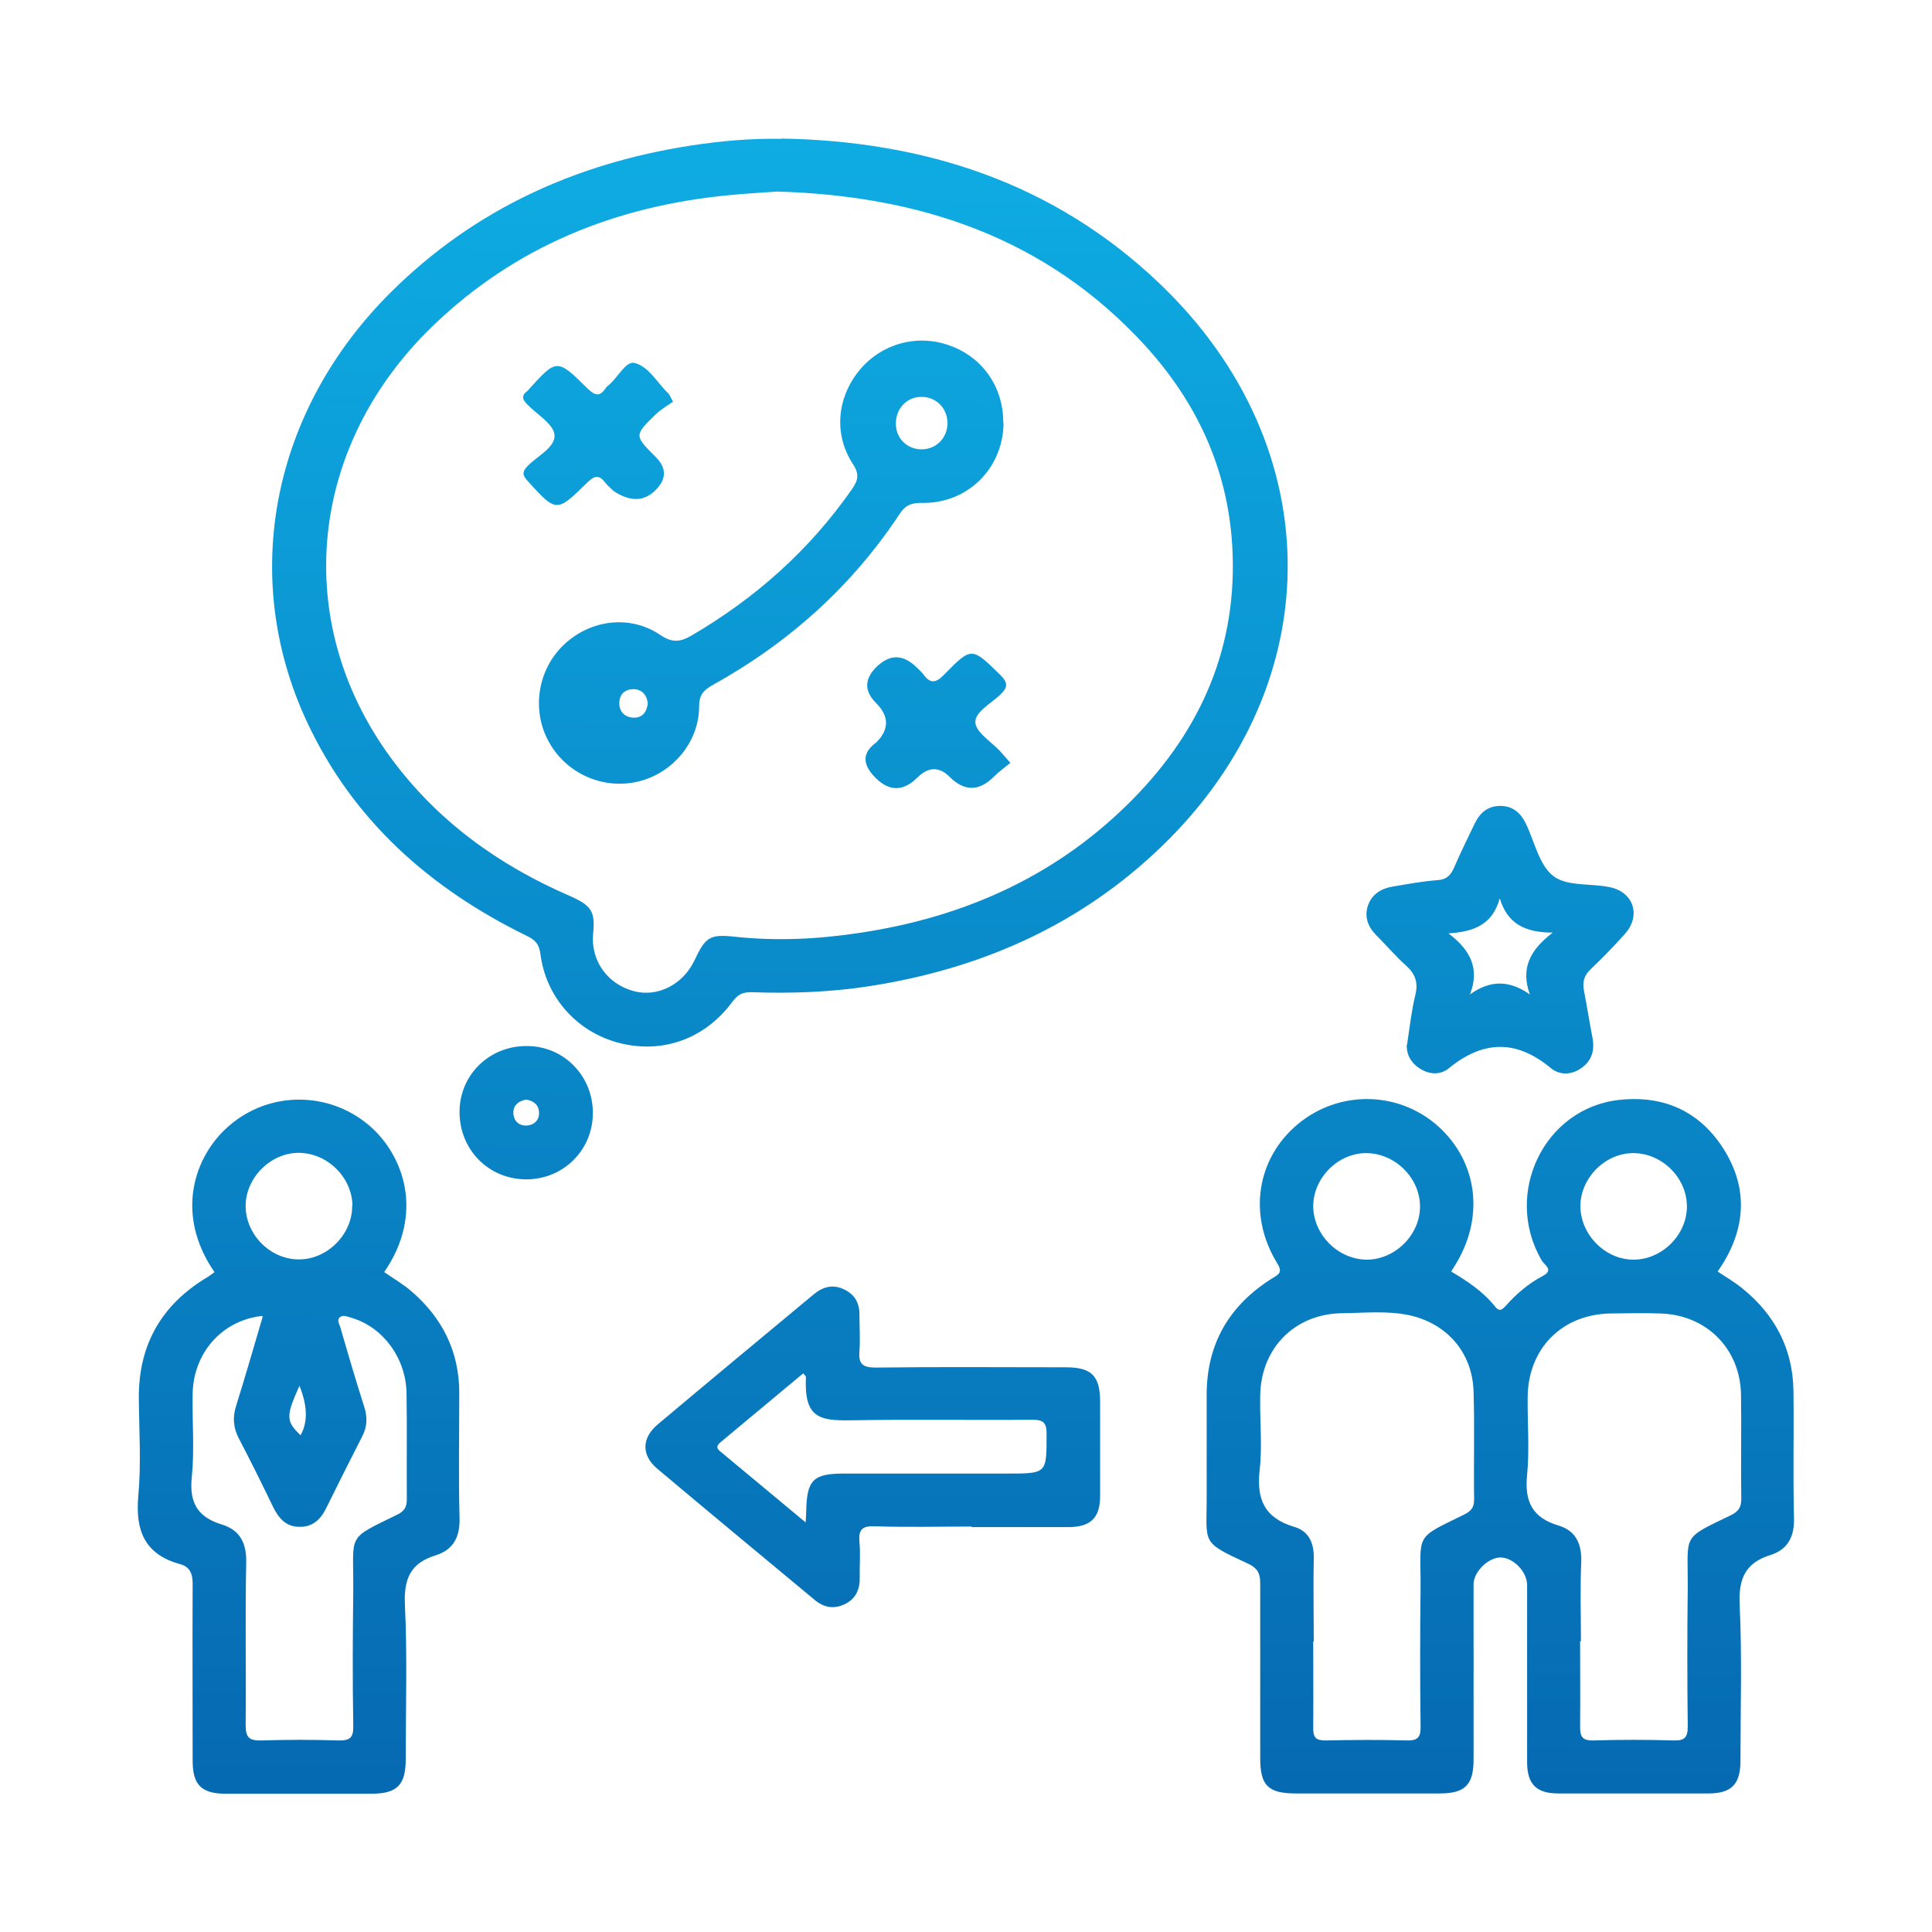
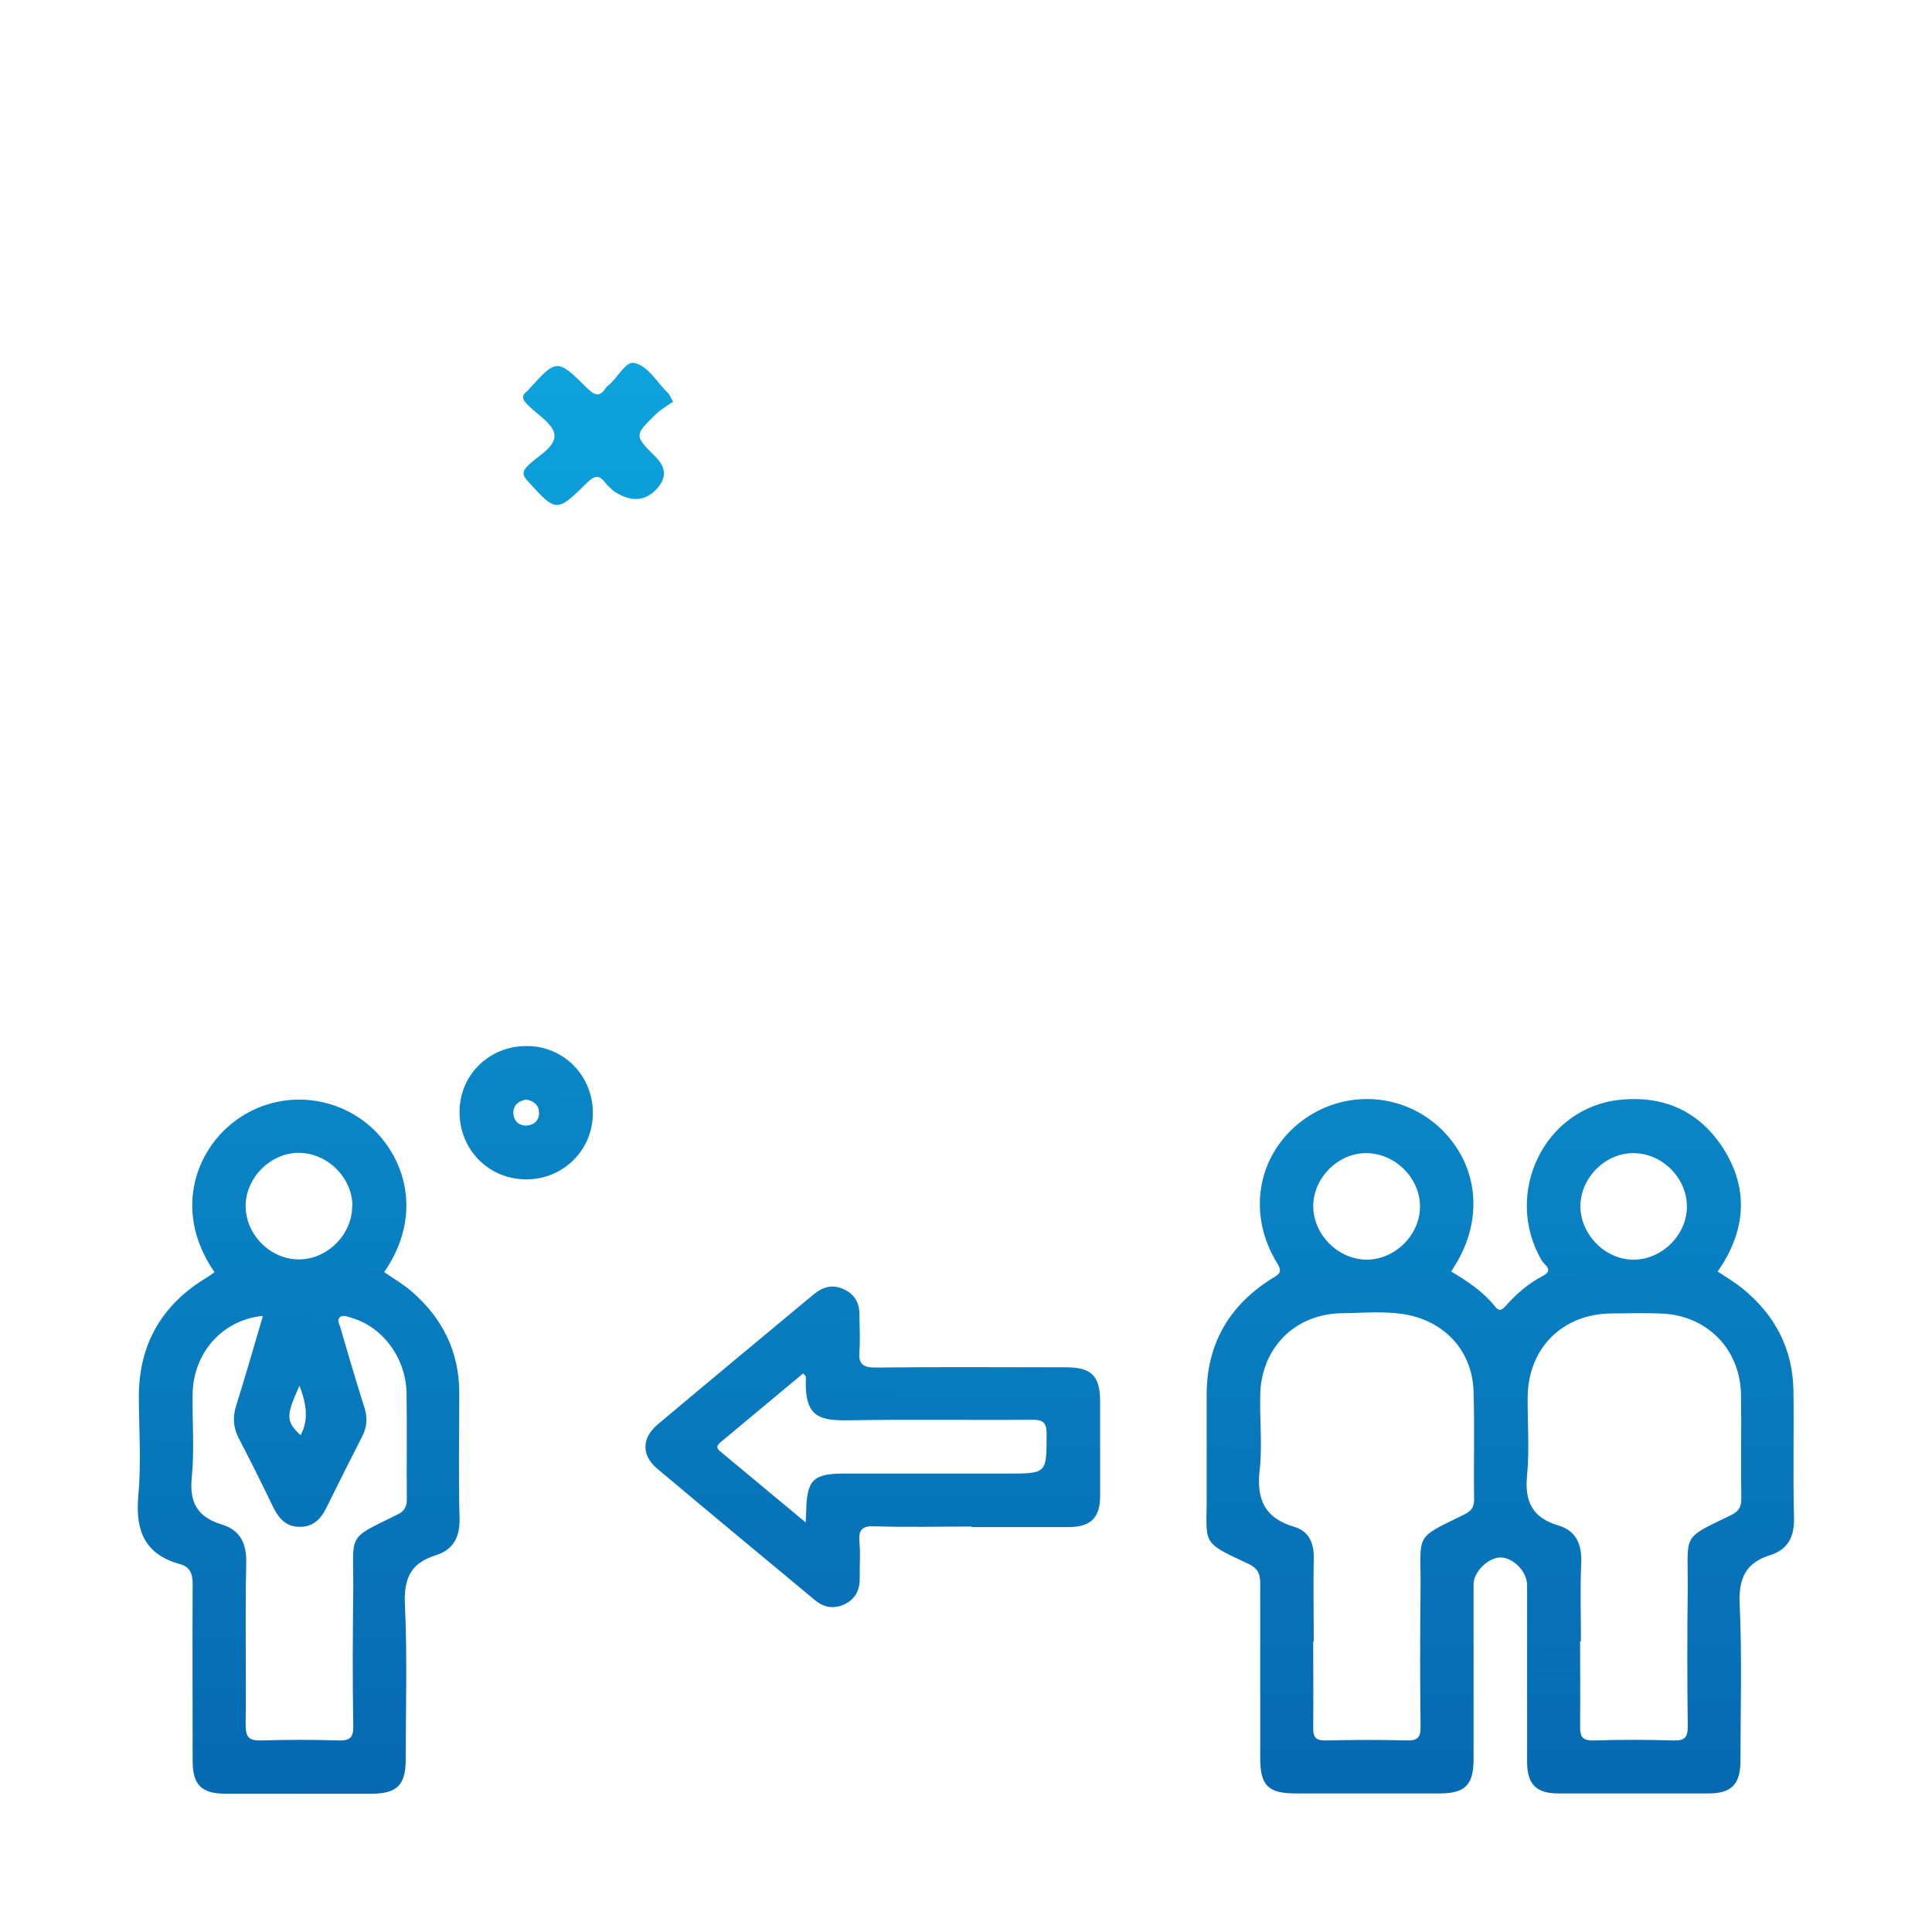
<svg xmlns="http://www.w3.org/2000/svg" xmlns:xlink="http://www.w3.org/1999/xlink" id="Layer_1" viewBox="0 0 70 70">
  <defs>
    <style>
      .cls-1 {
        fill: url(#linear-gradient-2);
      }

      .cls-2 {
        fill: url(#linear-gradient-4);
      }

      .cls-3 {
        fill: url(#linear-gradient-3);
      }

      .cls-4 {
        fill: url(#linear-gradient-5);
      }

      .cls-5 {
        fill: url(#linear-gradient-8);
      }

      .cls-6 {
        fill: url(#linear-gradient-7);
      }

      .cls-7 {
        fill: url(#linear-gradient-9);
      }

      .cls-8 {
        fill: url(#linear-gradient-6);
      }

      .cls-9 {
        fill: url(#linear-gradient);
      }
    </style>
    <linearGradient id="linear-gradient" x1="54.72" y1="-11.08" x2="54.22" y2="78.22" gradientUnits="userSpaceOnUse">
      <stop offset="0" stop-color="#10bef0" />
      <stop offset="1" stop-color="#045ba7" />
    </linearGradient>
    <linearGradient id="linear-gradient-2" x1="28.43" y1="-11.23" x2="27.93" y2="78.07" xlink:href="#linear-gradient" />
    <linearGradient id="linear-gradient-3" x1="11.2" y1="-11.33" x2="10.7" y2="77.97" xlink:href="#linear-gradient" />
    <linearGradient id="linear-gradient-4" x1="31.98" y1="-11.21" x2="31.48" y2="78.09" xlink:href="#linear-gradient" />
    <linearGradient id="linear-gradient-5" x1="54.6" y1="-11.08" x2="54.1" y2="78.22" xlink:href="#linear-gradient" />
    <linearGradient id="linear-gradient-6" x1="19.35" y1="-11.28" x2="18.85" y2="78.02" xlink:href="#linear-gradient" />
    <linearGradient id="linear-gradient-7" x1="28.12" y1="-11.23" x2="27.61" y2="78.07" xlink:href="#linear-gradient" />
    <linearGradient id="linear-gradient-8" x1="21.79" y1="-11.27" x2="21.29" y2="78.03" xlink:href="#linear-gradient" />
    <linearGradient id="linear-gradient-9" x1="34.15" y1="-11.2" x2="33.65" y2="78.1" xlink:href="#linear-gradient" />
  </defs>
  <path class="cls-9" d="M62.25,46.08c.3.2.61.38.89.61,1.17.95,1.82,2.18,1.84,3.71.02,1.53-.02,3.06.02,4.59.02.68-.22,1.15-.85,1.35-.9.28-1.16.84-1.12,1.78.09,1.89.03,3.79.03,5.68,0,.85-.33,1.18-1.16,1.18-1.81,0-3.63,0-5.44,0-.8,0-1.13-.34-1.13-1.14,0-2.14,0-4.27,0-6.41,0-.48-.49-.99-.96-1-.45,0-.98.52-.98.97,0,2.12,0,4.23,0,6.35,0,.92-.31,1.23-1.23,1.23-1.73,0-3.46,0-5.2,0-1.01,0-1.3-.28-1.3-1.28,0-2.12,0-4.23,0-6.35,0-.35-.11-.54-.43-.69-1.76-.82-1.5-.69-1.51-2.5,0-1.21,0-2.42,0-3.63,0-1.84.82-3.24,2.37-4.21.24-.15.4-.21.18-.56-1.06-1.73-.74-3.78.74-5.02,1.49-1.25,3.65-1.22,5.09.06,1.46,1.31,1.7,3.35.59,5.09-.03.05-.06.1-.11.18.59.35,1.16.73,1.59,1.27.15.19.25.12.38-.02.39-.44.83-.82,1.35-1.09.42-.22.04-.41-.04-.56-1.41-2.41.08-5.53,2.82-5.82,1.6-.17,2.9.41,3.77,1.78.85,1.35.82,2.74,0,4.11-.06.1-.13.2-.21.32ZM47.58,59.47c0,1.05.01,2.09,0,3.14,0,.34.09.45.44.45.99-.02,1.97-.03,2.96,0,.41.01.5-.14.49-.52-.02-1.67-.02-3.34,0-5.01.01-1.99-.25-1.76,1.57-2.65.24-.12.37-.24.37-.54-.02-1.31.02-2.62-.02-3.92-.04-1.43-.99-2.5-2.39-2.78-.78-.15-1.57-.07-2.35-.06-1.72.01-2.96,1.25-2.99,2.97-.02.91.08,1.82-.02,2.71-.12,1.07.18,1.74,1.25,2.06.52.15.72.57.71,1.13-.02,1.01,0,2.01,0,3.02ZM57.25,59.46c0,1.03.01,2.05,0,3.08,0,.37.06.53.49.52.96-.03,1.93-.03,2.9,0,.39.01.51-.1.51-.5-.02-1.69-.02-3.38,0-5.07.01-1.93-.24-1.72,1.56-2.59.27-.13.38-.28.38-.59-.02-1.27.01-2.54-.01-3.8-.04-1.66-1.26-2.87-2.92-2.92-.6-.02-1.21-.01-1.81,0-1.75.03-2.98,1.26-3,3.02-.01.95.07,1.9-.02,2.83-.1.96.19,1.55,1.13,1.83.65.19.86.69.83,1.36-.04.94-.01,1.89-.01,2.84ZM49.5,45.64c1.03.01,1.94-.88,1.95-1.91.01-1.03-.88-1.93-1.92-1.95-1.03-.02-1.94.88-1.95,1.91,0,1.03.88,1.93,1.92,1.95ZM61.12,43.73c.01-1.03-.87-1.93-1.91-1.95-1.03-.02-1.94.88-1.95,1.91,0,1.03.88,1.94,1.91,1.95,1.03.01,1.94-.88,1.95-1.91Z" />
-   <path class="cls-1" d="M28.31,5.02c5.19.09,9.87,1.6,13.69,5.24,6.29,5.99,6.19,14.79-.2,20.68-2.91,2.69-6.39,4.18-10.29,4.79-1.42.22-2.84.27-4.27.22-.31-.01-.5.07-.7.34-.99,1.35-2.53,1.9-4.1,1.5-1.52-.39-2.66-1.64-2.86-3.23-.05-.37-.2-.51-.49-.65-3.5-1.71-6.3-4.18-7.97-7.76-2.46-5.28-1.26-11.3,3.06-15.58,3.01-2.98,6.66-4.64,10.81-5.29,1.1-.17,2.2-.27,3.31-.25ZM28.16,6.94c-.52.04-1.13.07-1.73.13-4.11.39-7.76,1.85-10.76,4.75-4.52,4.37-5.12,10.73-1.5,15.65,1.68,2.28,3.89,3.87,6.47,4.99.8.35.93.57.85,1.37-.09.97.51,1.82,1.47,2.08.86.23,1.77-.23,2.19-1.09.41-.87.55-.98,1.48-.88,1.51.16,3.01.09,4.51-.14,3.7-.55,6.99-1.99,9.68-4.62,2.55-2.49,3.97-5.5,3.84-9.11-.1-2.91-1.23-5.43-3.19-7.57-3.55-3.87-8.11-5.41-13.32-5.56Z" />
  <path class="cls-3" d="M7.77,46.09c-1.46-2.12-.72-4.23.53-5.3,1.46-1.27,3.63-1.26,5.09,0,1.23,1.06,2,3.17.53,5.3.33.23.68.43.98.69,1.13.97,1.74,2.19,1.74,3.69,0,1.51-.03,3.02.01,4.53.02.68-.22,1.15-.86,1.35-.91.28-1.16.84-1.12,1.78.09,1.87.03,3.74.03,5.61,0,.93-.31,1.24-1.21,1.25-1.77,0-3.54,0-5.31,0-.88,0-1.2-.32-1.2-1.19,0-2.13-.01-4.27,0-6.4,0-.38-.09-.63-.46-.73-1.27-.35-1.62-1.2-1.51-2.46.11-1.18.03-2.37.02-3.56-.01-1.94.83-3.39,2.49-4.38.08-.05.16-.11.24-.17ZM9.49,47.68c-1.45.16-2.48,1.34-2.51,2.81-.02,1.01.07,2.02-.03,3.02-.1.94.21,1.46,1.1,1.73.67.21.89.7.87,1.4-.04,1.95,0,3.91-.02,5.86,0,.47.14.57.58.56.93-.03,1.85-.03,2.78,0,.42.01.55-.1.54-.53-.03-1.65-.02-3.3,0-4.95.01-2.05-.26-1.79,1.59-2.7.25-.12.35-.27.35-.55-.01-1.29.01-2.58-.01-3.87-.03-1.28-.88-2.4-2.02-2.72-.13-.04-.29-.11-.4-.01-.12.11,0,.27.03.39.27.94.55,1.89.85,2.83.13.39.12.74-.07,1.1-.44.86-.87,1.72-1.3,2.59-.2.41-.49.69-.97.68-.49,0-.75-.31-.95-.71-.4-.83-.81-1.66-1.24-2.48-.21-.4-.24-.78-.1-1.21.33-1.05.63-2.1.96-3.22ZM12.77,43.69c-.01-1.03-.91-1.92-1.95-1.92-1.03,0-1.93.92-1.92,1.94.01,1.04.91,1.93,1.94,1.92,1.03,0,1.93-.92,1.92-1.94ZM10.85,50.21c-.5,1.1-.49,1.29.04,1.79q.4-.7-.04-1.79Z" />
  <path class="cls-2" d="M35.19,55.31c-1.17,0-2.34.03-3.5-.01-.47-.02-.59.14-.55.58.04.42,0,.85.01,1.27.01.45-.15.79-.56.98-.39.18-.75.11-1.07-.16-1.9-1.58-3.81-3.16-5.71-4.76-.58-.49-.56-1.11.02-1.6,1.88-1.58,3.77-3.15,5.66-4.72.34-.28.71-.37,1.12-.16.38.19.54.51.53.94,0,.42.03.85,0,1.27-.04.46.09.61.59.61,2.3-.03,4.59-.01,6.89-.01.93,0,1.23.31,1.24,1.22,0,1.15,0,2.3,0,3.44,0,.79-.34,1.13-1.15,1.13-1.17,0-2.34,0-3.5,0ZM29.19,55.15c.01-.22.02-.3.02-.38.02-1.15.25-1.38,1.37-1.38,1.97,0,3.95,0,5.92,0,1.44,0,1.42,0,1.42-1.45,0-.4-.13-.5-.51-.5-2.19.02-4.39-.02-6.58.02-1.16.02-1.7-.1-1.63-1.57,0-.03-.04-.06-.1-.13-1,.83-2,1.67-3,2.5-.14.12-.15.21,0,.33,1,.83,2,1.66,3.09,2.57Z" />
-   <path class="cls-4" d="M50.98,37.85c.1-.65.16-1.23.3-1.8.11-.45,0-.76-.33-1.06-.39-.35-.73-.75-1.1-1.12-.29-.3-.42-.65-.29-1.05.14-.42.48-.63.91-.7.54-.09,1.07-.19,1.61-.23.34-.02.49-.19.61-.47.23-.53.49-1.06.74-1.58.19-.39.47-.64.93-.64.46,0,.74.26.93.65.31.65.48,1.5.99,1.89.49.38,1.34.26,2.03.4.87.17,1.16,1.02.57,1.69-.4.45-.82.88-1.26,1.3-.23.22-.29.46-.23.76.11.57.2,1.15.31,1.72.08.43-.02.81-.38,1.07-.36.27-.8.29-1.13.02-1.25-1.04-2.45-1.01-3.69,0-.31.26-.72.24-1.08,0-.33-.22-.47-.54-.45-.86ZM52.47,33.81c.81.61,1.15,1.28.79,2.22.75-.54,1.44-.51,2.17,0-.34-.94,0-1.61.83-2.24-1.03,0-1.65-.34-1.92-1.24-.27.96-.94,1.21-1.88,1.27Z" />
  <path class="cls-8" d="M21.48,40.33c0,1.34-1.07,2.4-2.41,2.4-1.37,0-2.43-1.08-2.42-2.46.01-1.34,1.09-2.38,2.44-2.37,1.34,0,2.39,1.08,2.39,2.42ZM19.06,39.84c-.27.05-.46.2-.46.47,0,.3.2.49.5.47.26-.02.45-.21.43-.48-.01-.27-.2-.42-.47-.46Z" />
-   <path class="cls-6" d="M36.36,15.32c-.01,1.65-1.31,2.94-2.97,2.9-.37,0-.58.08-.78.38-1.74,2.64-4.03,4.69-6.79,6.22-.34.19-.49.37-.49.78,0,1.27-.94,2.4-2.18,2.71-1.29.32-2.65-.28-3.28-1.46-.62-1.15-.38-2.6.56-3.49.96-.91,2.4-1.1,3.5-.35.43.29.72.25,1.12.02,2.31-1.35,4.26-3.08,5.8-5.28.23-.33.31-.55.05-.94-.71-1.09-.57-2.43.26-3.42.81-.96,2.11-1.3,3.28-.86,1.19.44,1.92,1.52,1.91,2.8ZM33.38,14.38c-.53,0-.93.43-.92.98,0,.52.4.91.91.92.54.01.95-.4.96-.94,0-.55-.41-.96-.94-.96ZM23.47,25.48c-.03-.27-.18-.5-.51-.51-.33,0-.52.19-.52.51,0,.31.19.49.47.52.32.03.52-.15.56-.52Z" />
  <path class="cls-5" d="M24.36,14.57c-.18.13-.41.26-.6.44-.79.77-.78.77,0,1.55q.6.6-.02,1.21t-1.51.02c-.1-.1-.21-.19-.3-.3-.23-.31-.4-.25-.66,0-1.11,1.09-1.11,1.08-2.15-.06-.19-.21-.21-.33-.01-.54.36-.37,1.02-.68.98-1.14-.04-.39-.63-.73-.98-1.09-.17-.17-.24-.32-.01-.49.02-.01.03-.03.04-.04,1.03-1.14,1.04-1.15,2.14-.06.26.25.44.33.66,0,.03-.05.08-.09.13-.13.32-.27.61-.87.92-.79.52.13.82.72,1.23,1.11.04.04.06.1.17.31Z" />
-   <path class="cls-7" d="M36.62,27.63c-.22.18-.43.33-.62.52q-.8.79-1.59,0-.57-.57-1.17.02-.76.76-1.51.02t.02-1.29q.71-.71-.01-1.43-.64-.64,0-1.29.73-.73,1.47,0c.09.09.18.16.25.26.25.34.45.31.75,0,1-1.02,1-.99,2.02,0,.31.31.29.47-.01.75-.33.31-.91.61-.88,1,.04.36.57.68.88,1.01.11.12.21.24.38.43Z" />
</svg>